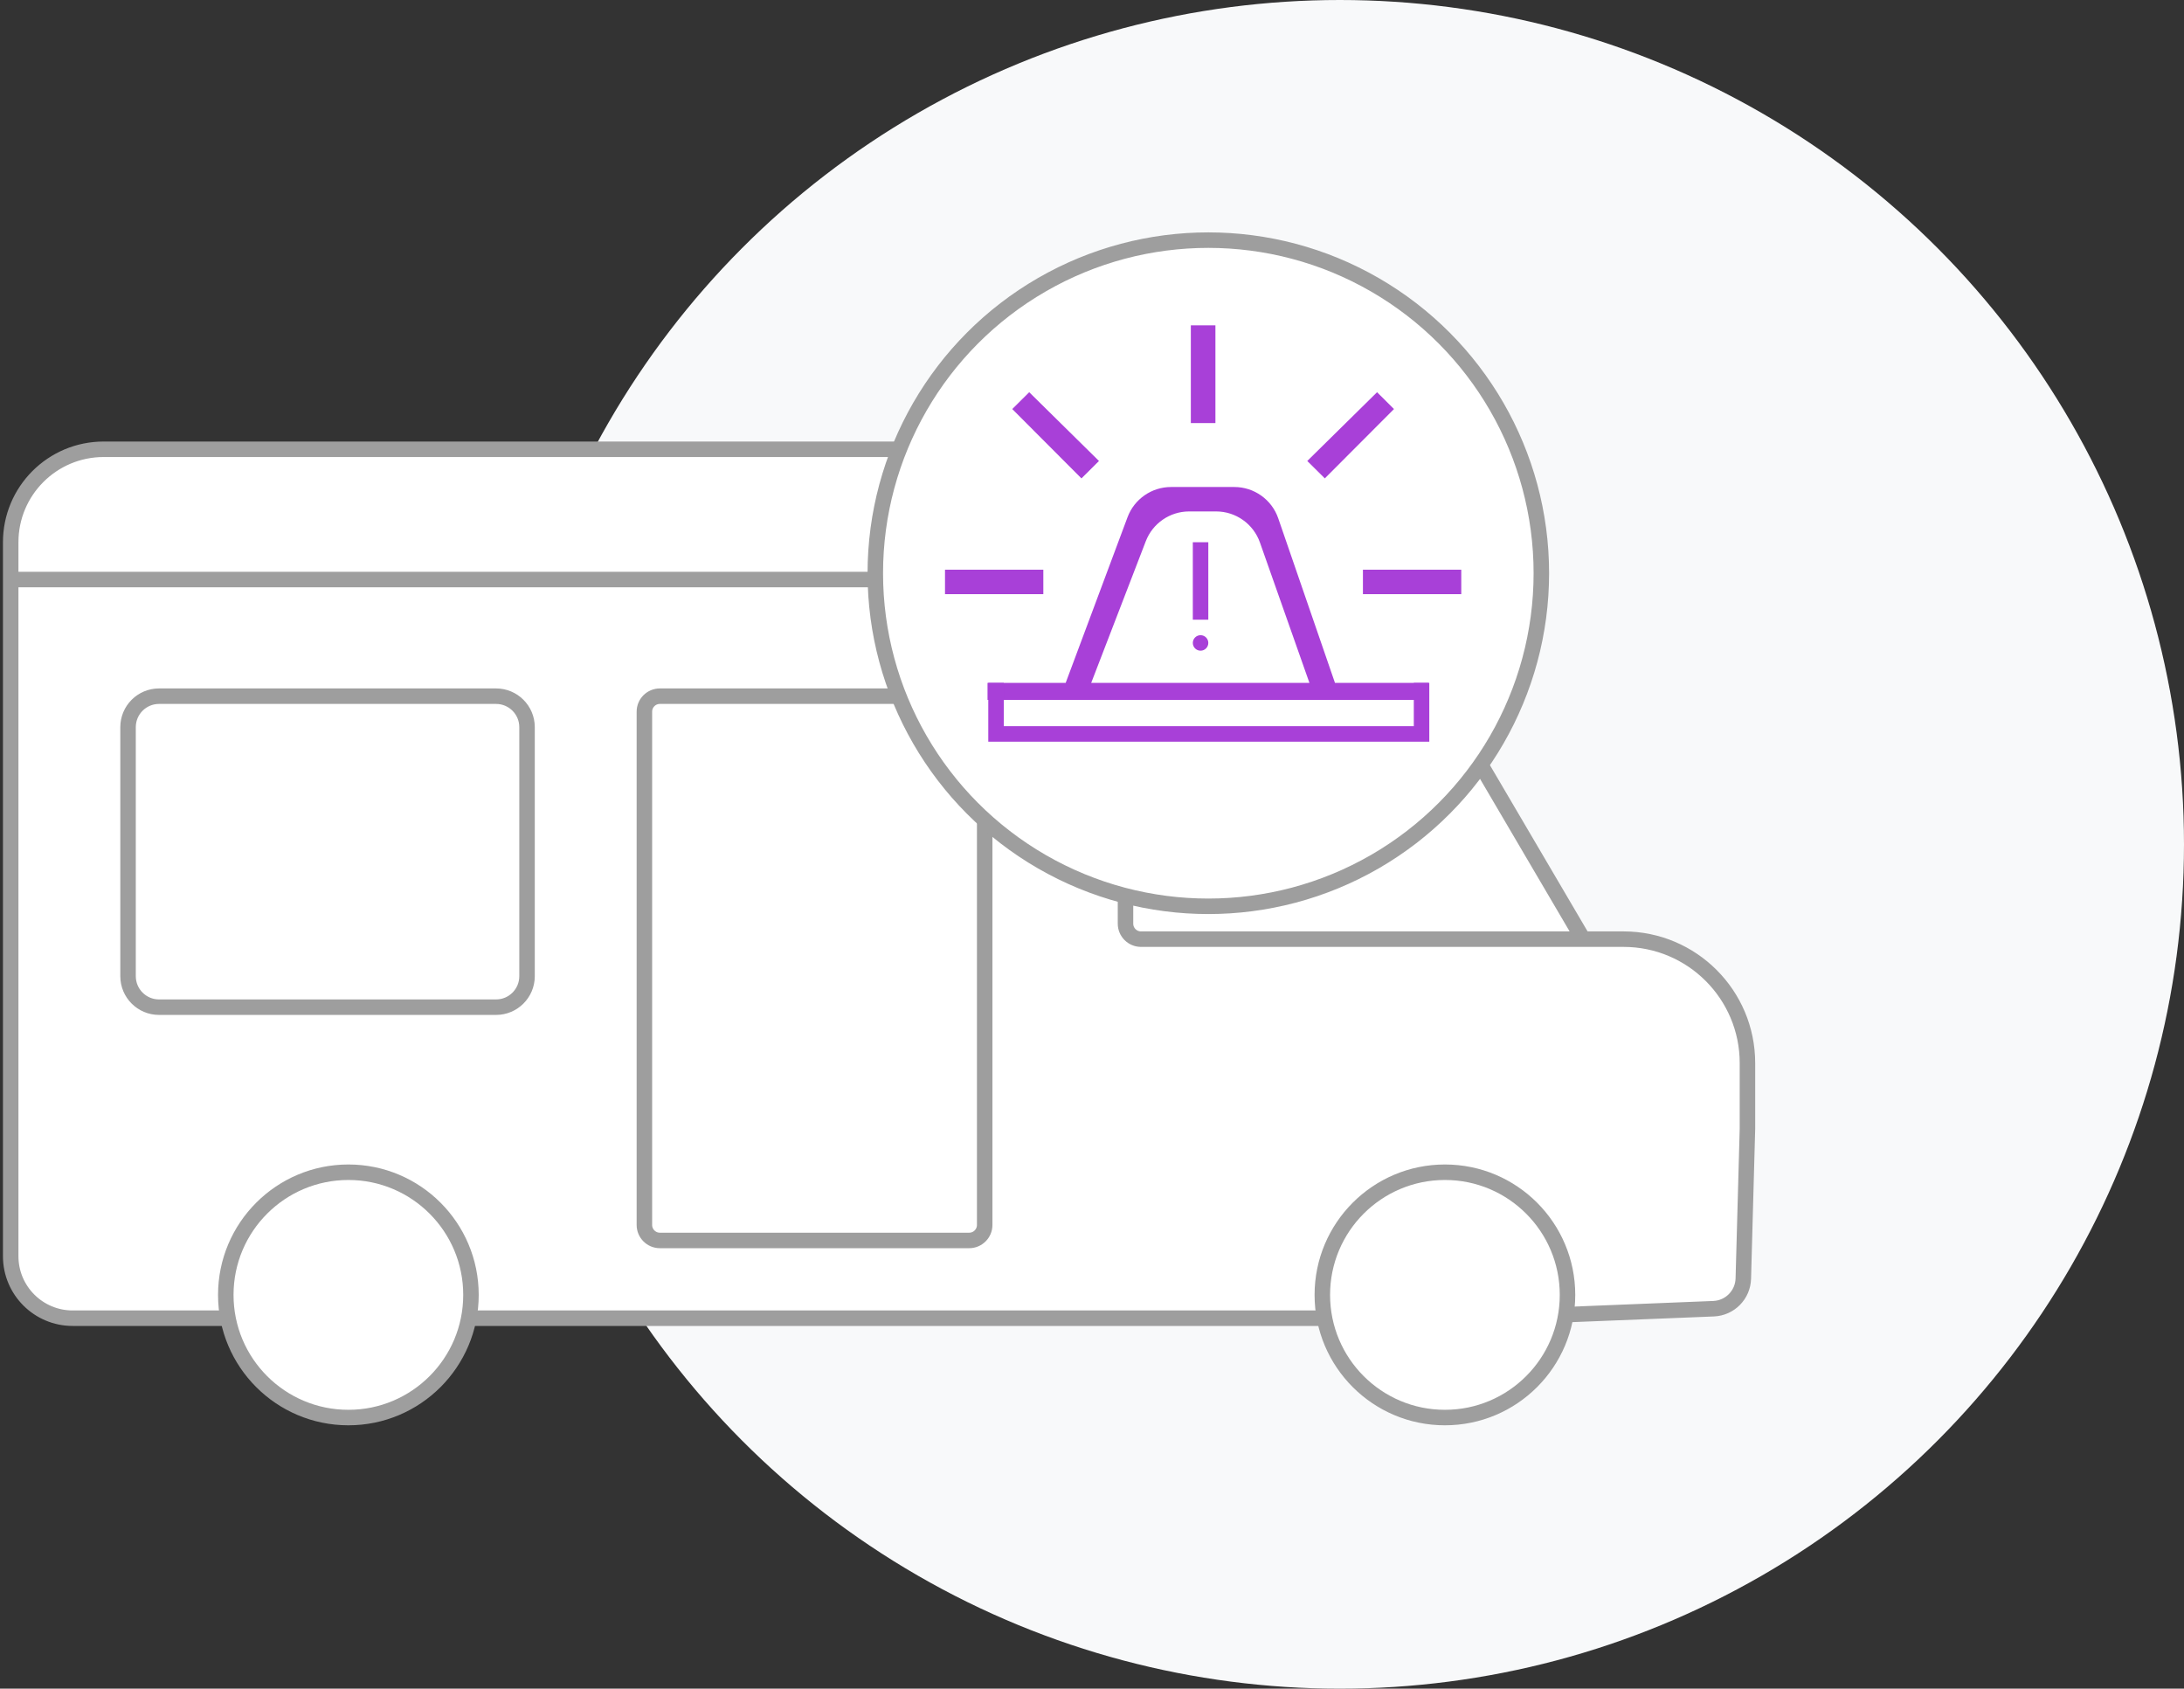
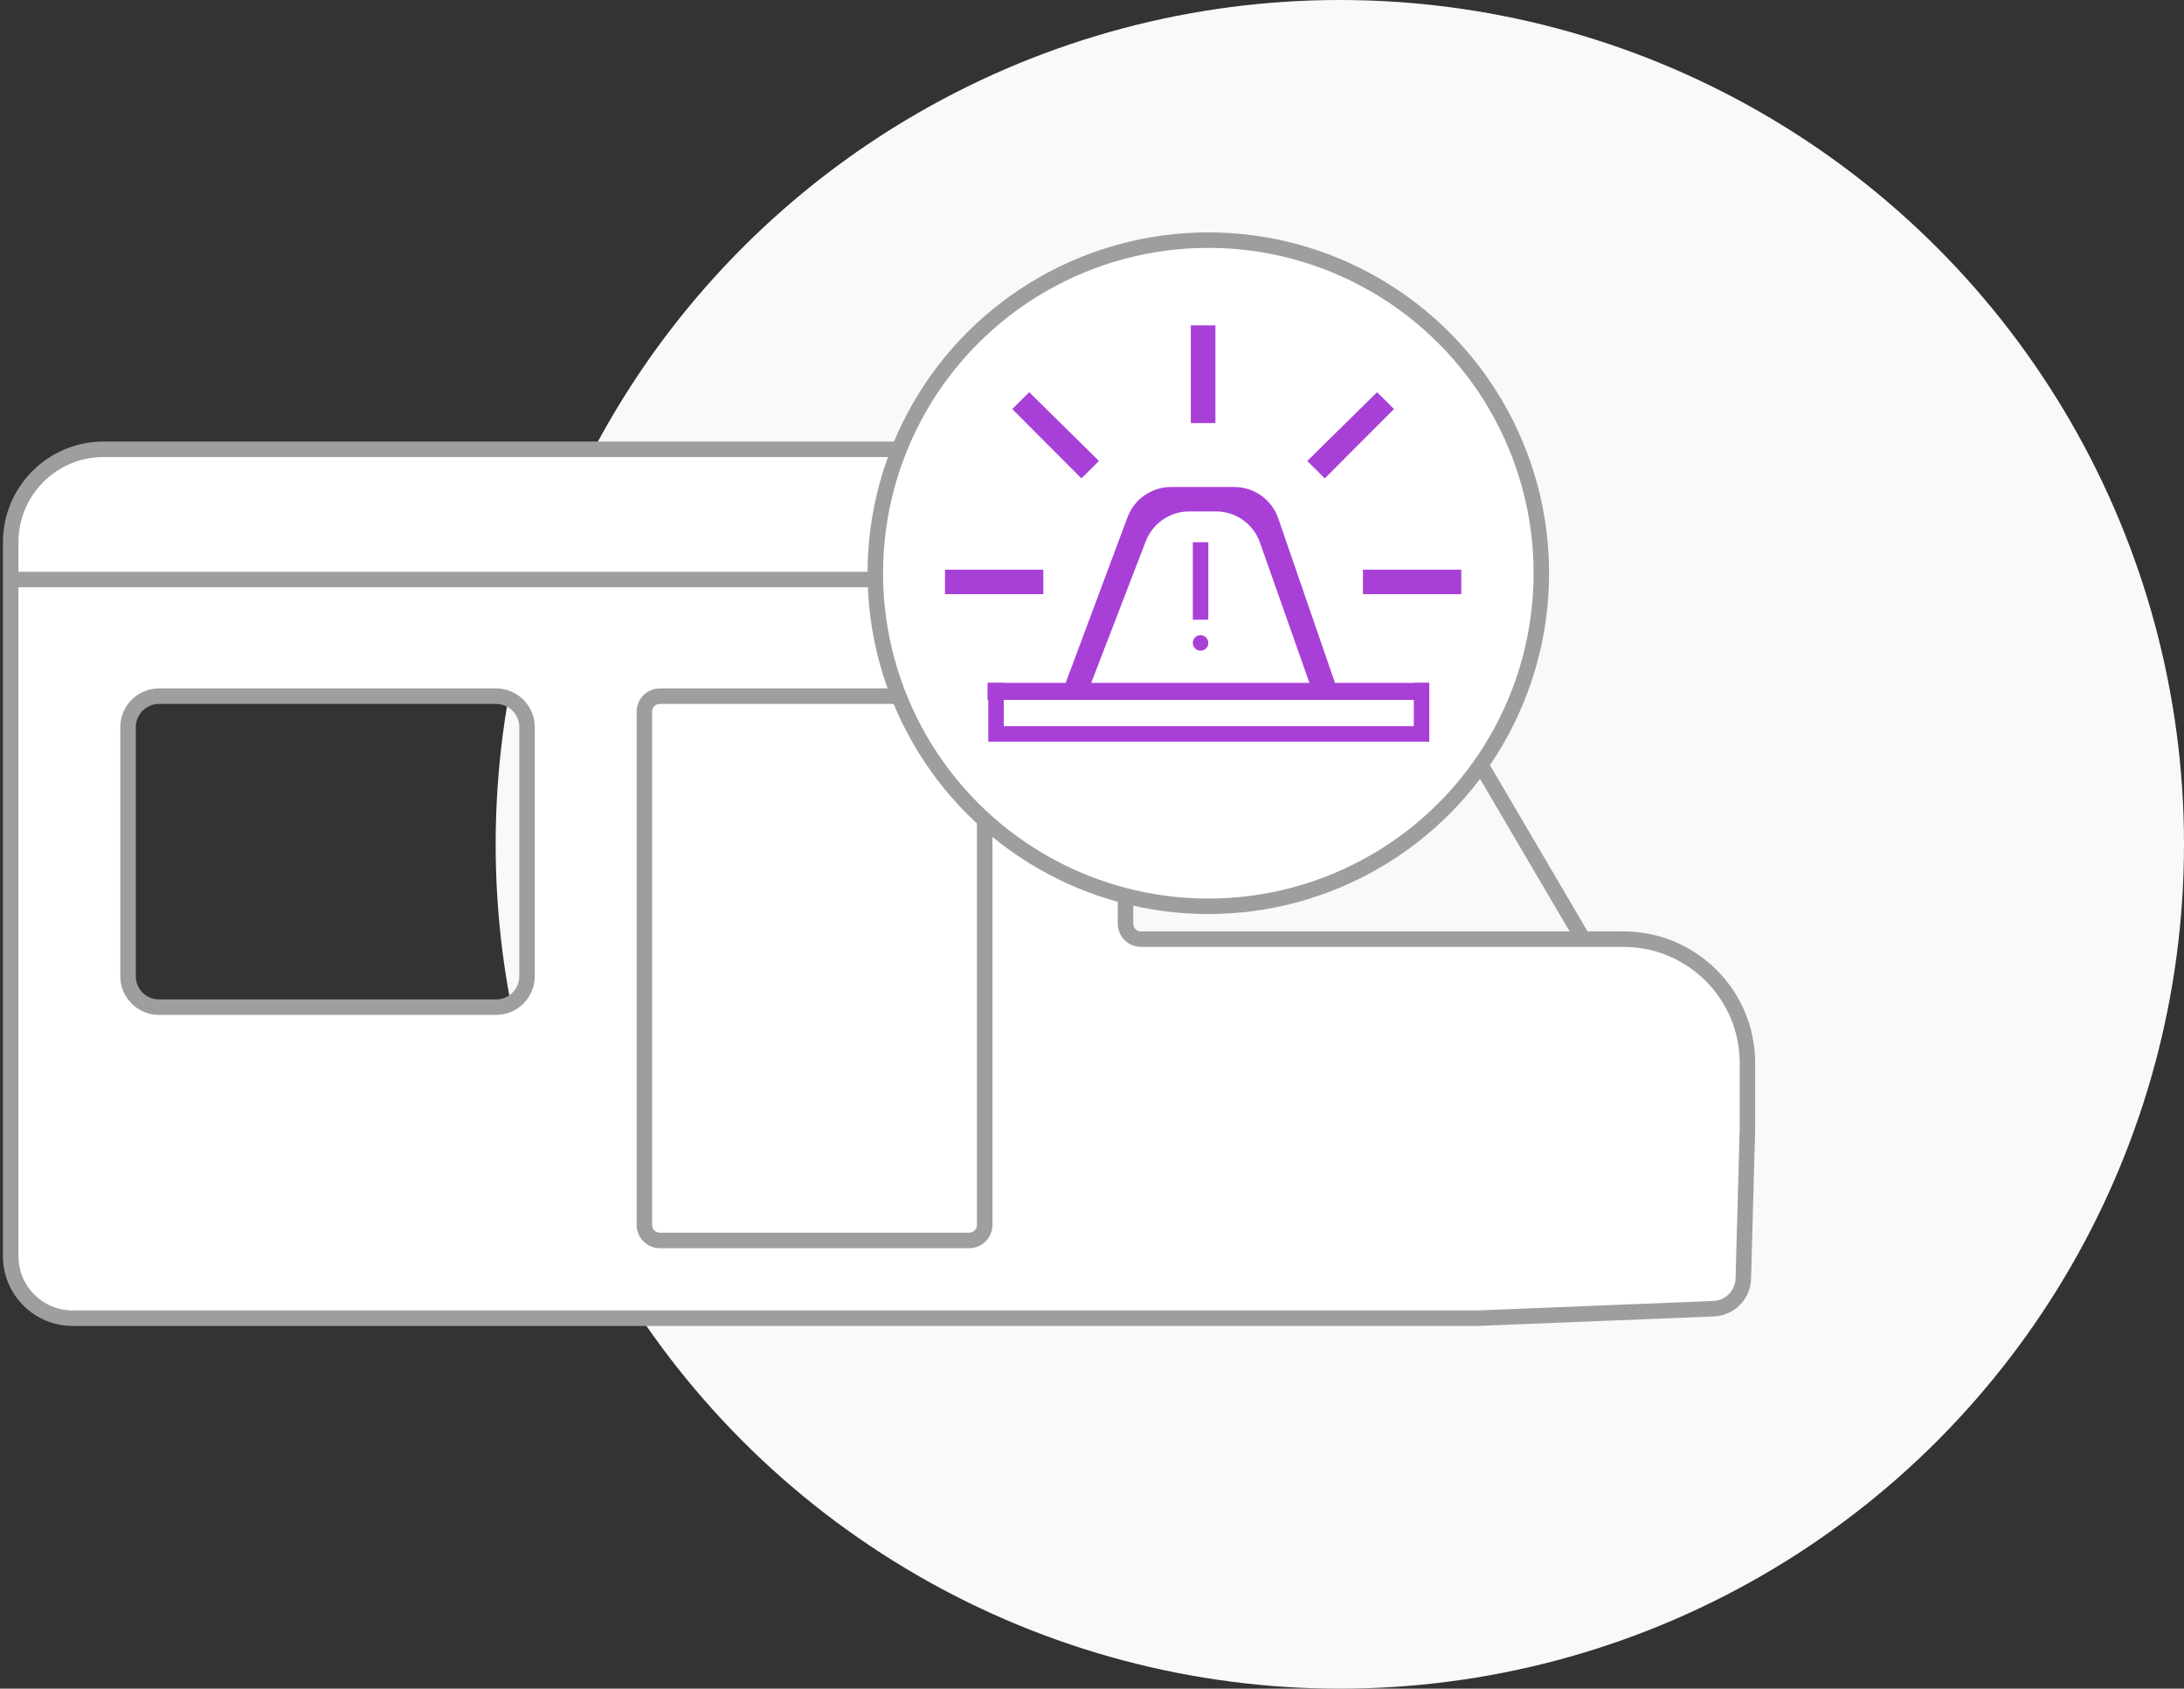
<svg xmlns="http://www.w3.org/2000/svg" width="141" height="109" viewBox="0 0 141 109" fill="none">
  <rect x="0" y="0" width="141" height="109" fill="#333333" stroke="none" />
  <circle cx="86.5" cy="54.5" r="54.5" fill="#F8F9FA" />
-   <path d="M10.267 44.937C9.163 44.937 8.267 45.832 8.267 46.937V63.011C8.267 64.116 9.163 65.011 10.267 65.011H32.026C33.13 65.011 34.026 64.116 34.026 63.011V46.937C34.026 45.832 33.13 44.937 32.026 44.937H10.267Z" fill="white" />
  <path fill-rule="evenodd" clip-rule="evenodd" d="M0.691 81.087C0.691 83.296 2.482 85.087 4.691 85.087H21.146H28.723H34.026H84.785H90.845H95.391L110.631 84.474C111.682 84.431 112.521 83.582 112.549 82.53L112.816 72.853V68.62C112.816 64.202 109.234 60.62 104.816 60.62H102.209H73.663C73.111 60.62 72.663 60.172 72.663 59.62V37.408H0.691V60.62V72.853V81.087ZM10.267 65.011C9.163 65.011 8.267 64.116 8.267 63.011V46.937C8.267 45.832 9.163 44.937 10.267 44.937H32.026C33.13 44.937 34.026 45.832 34.026 46.937V63.011C34.026 64.116 33.13 65.011 32.026 65.011H10.267ZM42.602 44.937C42.049 44.937 41.602 45.384 41.602 45.937V60.62V72.853V79.068C41.602 79.62 42.049 80.068 42.602 80.068H62.572C63.124 80.068 63.572 79.62 63.572 79.068V72.853V60.62V45.937C63.572 45.384 63.124 44.937 62.572 44.937H42.602Z" fill="white" />
-   <path d="M72.663 59.62C72.663 60.172 73.111 60.62 73.663 60.62H102.209L88.573 37.408H72.663V59.62Z" fill="white" />
  <path d="M88.573 37.408C91.307 34.036 88.907 29 84.566 29H6.691C3.378 29 0.691 31.686 0.691 35V37.408H72.663H88.573Z" fill="white" />
  <path d="M41.602 60.62V45.937C41.602 45.384 42.049 44.937 42.602 44.937H62.572C63.124 44.937 63.572 45.384 63.572 45.937V60.62V72.853V79.068C63.572 79.62 63.124 80.068 62.572 80.068H42.602C42.049 80.068 41.602 79.62 41.602 79.068V72.853V60.62Z" fill="white" />
  <path d="M102.209 60.62H104.816C109.234 60.62 112.816 64.202 112.816 68.62V72.853L112.549 82.53C112.521 83.582 111.682 84.431 110.631 84.474L95.391 85.087H90.845H84.785H34.026H28.723H21.146H4.691C2.482 85.087 0.691 83.296 0.691 81.087V72.853V60.62V37.408M102.209 60.62H73.663C73.111 60.62 72.663 60.172 72.663 59.62V37.408M102.209 60.62L88.573 37.408M72.663 37.408H88.573M72.663 37.408H0.691M88.573 37.408V37.408C91.307 34.036 88.907 29 84.566 29H6.691C3.378 29 0.691 31.686 0.691 35V37.408M41.602 60.62V45.937C41.602 45.384 42.049 44.937 42.602 44.937H62.572C63.124 44.937 63.572 45.384 63.572 45.937V60.62V72.853V79.068C63.572 79.62 63.124 80.068 62.572 80.068H42.602C42.049 80.068 41.602 79.62 41.602 79.068V72.853V60.62ZM32.026 65.011H10.267C9.163 65.011 8.267 64.116 8.267 63.011V46.937C8.267 45.832 9.163 44.937 10.267 44.937H32.026C33.13 44.937 34.026 45.832 34.026 46.937V63.011C34.026 64.116 33.13 65.011 32.026 65.011Z" stroke="#9E9E9E" />
-   <path d="M22.492 75.665C26.863 75.665 30.406 79.21 30.406 83.583C30.406 87.956 26.863 91.5 22.492 91.5C18.121 91.5 14.577 87.956 14.577 83.583C14.577 79.21 18.121 75.665 22.492 75.665ZM93.285 75.665C97.656 75.665 101.199 79.21 101.199 83.583C101.199 87.956 97.656 91.5 93.285 91.5C88.914 91.5 85.37 87.956 85.37 83.583C85.37 79.21 88.914 75.665 93.285 75.665Z" fill="white" stroke="#9E9E9E" />
  <circle cx="78.01" cy="37" r="21.5" fill="white" stroke="#9E9E9E" />
  <path d="M92.23 45.176V44.077H86.186L82.524 33.457C82.107 32.247 80.968 31.435 79.688 31.435H75.605C74.353 31.435 73.233 32.212 72.794 33.385L68.801 44.077H63.755V45.176H92.23ZM84.537 44.077H70.449L73.973 34.934C74.419 33.776 75.532 33.012 76.772 33.012H78.512C79.784 33.012 80.918 33.815 81.341 35.014L84.537 44.077ZM78.468 27.31V21H76.881V27.31H78.468ZM69.819 30.88L70.95 29.755L66.446 25.316L65.352 26.403L69.819 30.88ZM67.358 38.352V36.774H61.01V38.352H67.358ZM85.531 30.878L89.996 26.403L88.904 25.316L84.398 29.755L85.531 30.878ZM94.34 38.352V36.774H87.991V38.352H94.34Z" fill="#A840D8" />
  <path d="M64.304 44.077V47.374H91.776V44.077" stroke="#A840D8" />
  <path d="M78.009 40H77.009V35H78.009V40Z" fill="#A840D8" />
  <circle cx="77.509" cy="41.5" r="0.5" fill="#A840D8" />
</svg>